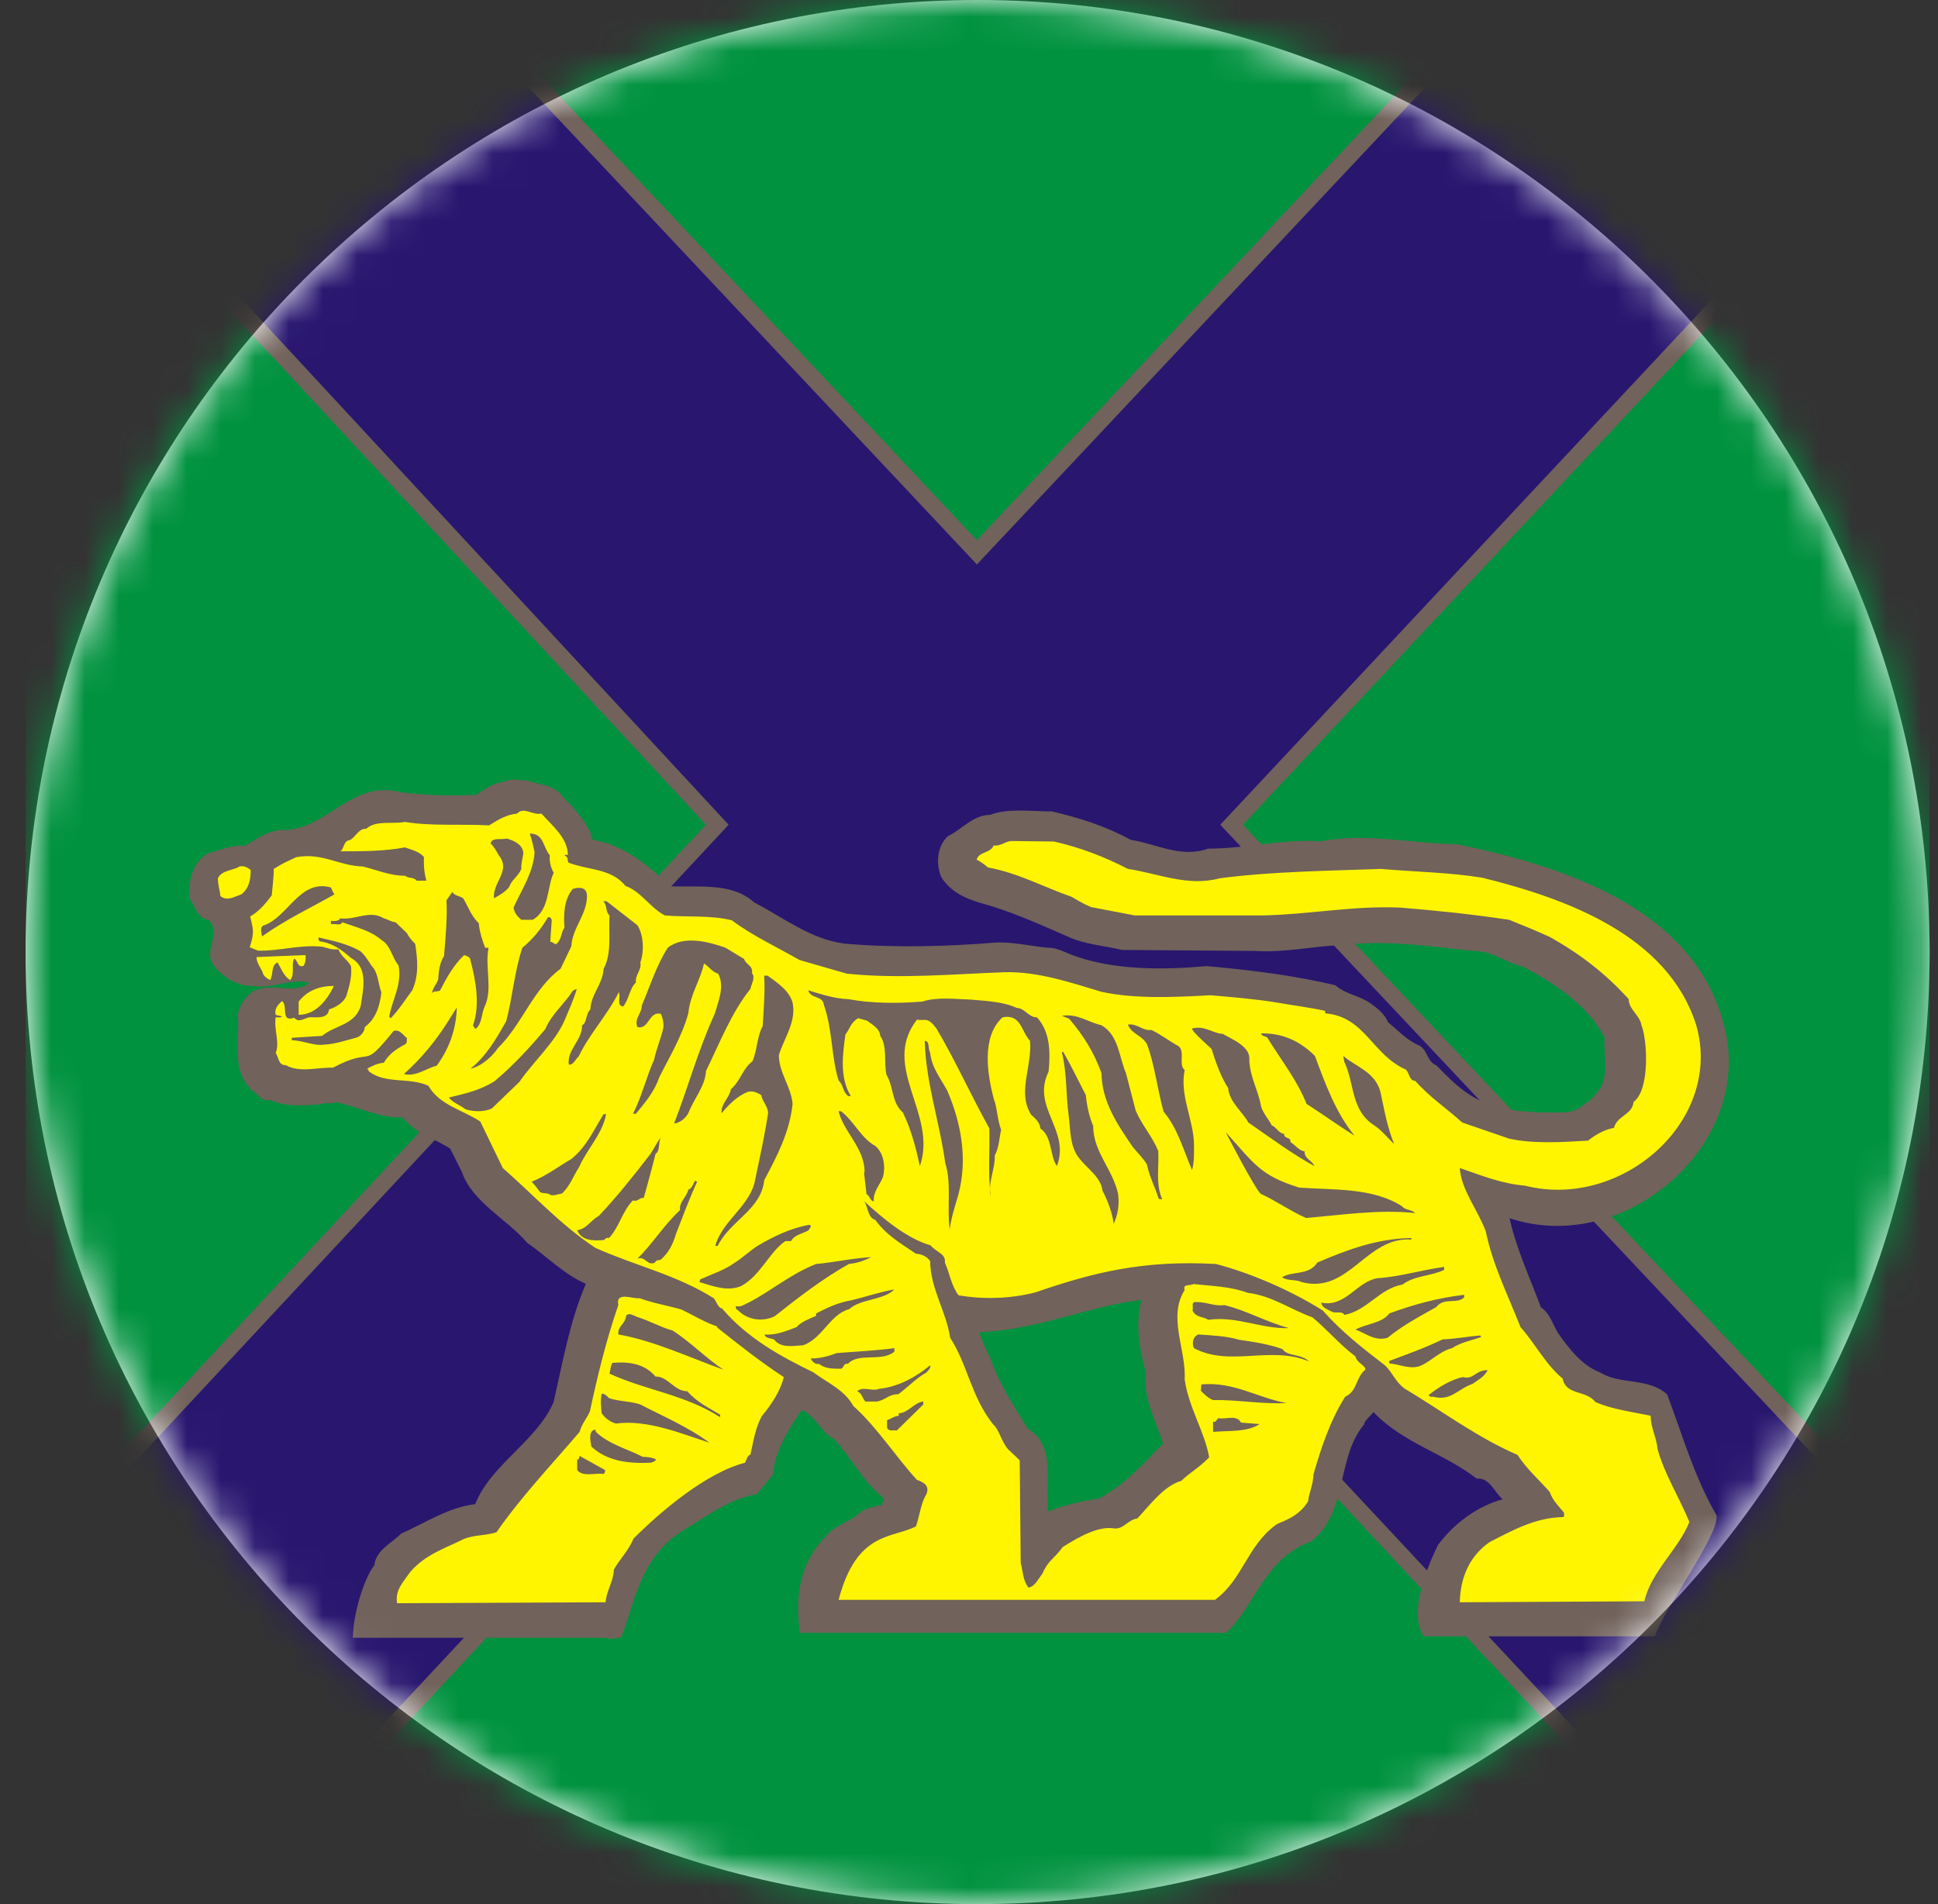
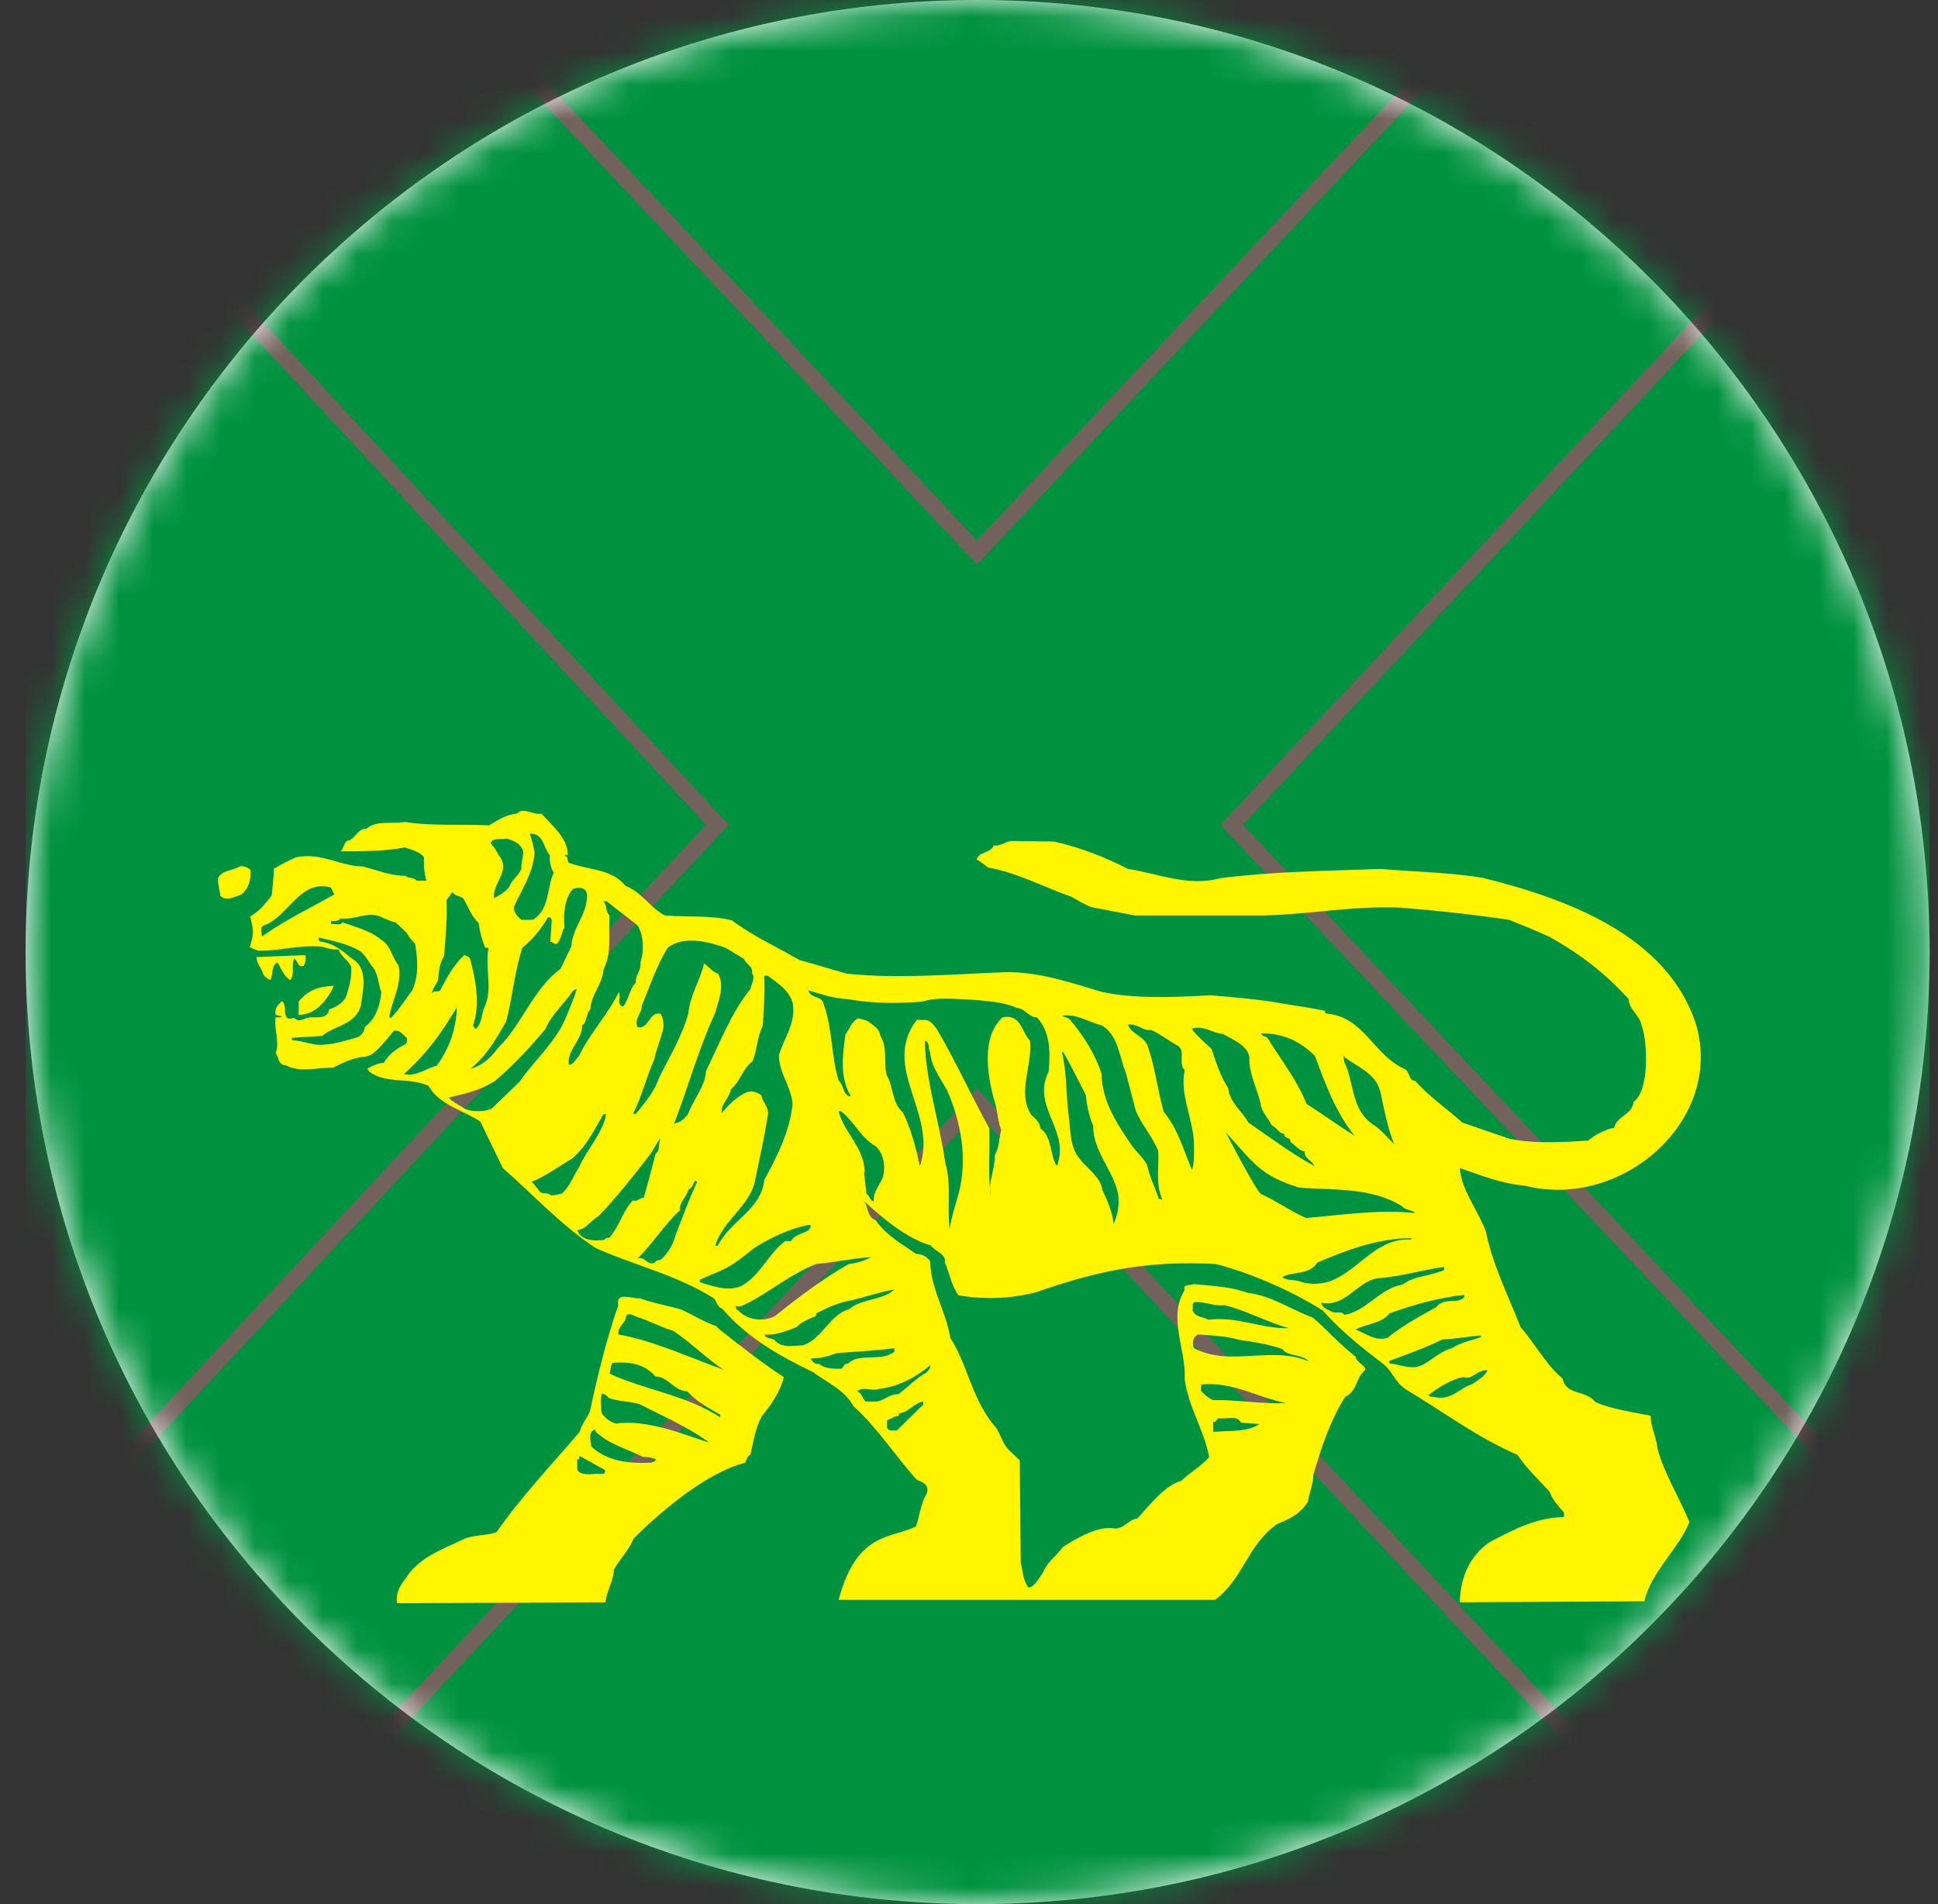
<svg xmlns="http://www.w3.org/2000/svg" width="57" height="56" viewBox="0 0 57 56" fill="none">
  <rect x="0" y="0" width="57" height="56" fill="#333333" stroke="none" />
  <g clip-path="url(#clip0_5559_933)">
-     <path d="M56.753 28C56.753 12.536 44.217 0 28.753 0C13.289 0 0.753 12.536 0.753 28C0.753 43.464 13.289 56 28.753 56C44.217 56 56.753 43.464 56.753 28Z" fill="white" />
+     <path d="M56.753 28C56.753 12.536 44.217 0 28.753 0C13.289 0 0.753 12.536 0.753 28C0.753 43.464 13.289 56 28.753 56C44.217 56 56.753 43.464 56.753 28" fill="white" />
    <mask id="mask0_5559_933" style="mask-type:alpha" maskUnits="userSpaceOnUse" x="0" y="0" width="57" height="56">
      <circle cx="28.753" cy="28" r="28" fill="#D9D9D9" />
    </mask>
    <g mask="url(#mask0_5559_933)">
      <path fill-rule="evenodd" clip-rule="evenodd" d="M2.885 45.96C2.885 48.785 7.339 54.036 10.668 54.036L23.157 65.648C27.551 65.648 28.157 57.904 28.158 61.166C28.75 61.166 28.775 61.166 29.404 61.166C29.404 57.868 31.819 57.517 37.435 57.517L46.761 54.024C50.258 54.024 63.347 45.139 63.347 42.314C63.347 26.211 54.615 13.828 54.616 -2.214L2.885 -2.227L-2.623 21.822L2.885 45.96Z" fill="#00923F" />
-       <path fill-rule="evenodd" clip-rule="evenodd" d="M48.573 53.612C51.051 52.702 54.624 48.574 54.624 45.745L54.624 43.796L36.225 24.252L54.624 4.593L54.624 -2.234H46.095L28.733 16.241L11.371 -2.234H2.885L2.885 4.593L21.097 24.252L2.885 43.796L2.885 45.904C2.885 48.704 6.559 52.529 8.893 53.611L28.733 32.364L48.573 53.612Z" fill="#28166F" />
      <path d="M54.38 45.748H54.868L54.858 46.035L54.825 46.327L54.773 46.624L54.702 46.924L54.613 47.227L54.507 47.532L54.385 47.839L54.248 48.147L54.097 48.454L53.933 48.762L53.757 49.068L53.569 49.372L53.37 49.675L53.161 49.972L52.944 50.266L52.718 50.555L52.485 50.838L52.246 51.114L52 51.383L51.751 51.644L51.496 51.896L51.239 52.137L50.98 52.369L50.718 52.59L50.456 52.798L50.194 52.993L49.932 53.174L49.672 53.341L49.413 53.492L49.157 53.627L48.905 53.745L48.657 53.845L48.489 53.385L48.711 53.296L48.941 53.188L49.176 53.064L49.417 52.923L49.662 52.766L49.909 52.594L50.159 52.409L50.41 52.21L50.66 51.999L50.91 51.777L51.157 51.543L51.402 51.301L51.644 51.049L51.88 50.788L52.112 50.522L52.337 50.248L52.555 49.969L52.765 49.686L52.966 49.398L53.157 49.109L53.337 48.817L53.506 48.524L53.663 48.232L53.806 47.94L53.935 47.649L54.049 47.362L54.148 47.078L54.23 46.799L54.295 46.525L54.341 46.258L54.37 45.999L54.38 45.748ZM54.802 43.632L54.868 43.8L54.868 45.748H54.38L54.38 43.8L54.802 43.632ZM54.802 43.632L54.868 43.702L54.868 43.8L54.802 43.632ZM36.047 24.088H36.403L54.802 43.632L54.446 43.967L36.047 24.423V24.088ZM36.047 24.423L35.89 24.256L36.047 24.088V24.423ZM54.868 4.596L54.802 4.764L36.403 24.423L36.047 24.088L54.446 4.428L54.868 4.596ZM54.868 4.596V4.693L54.802 4.764L54.868 4.596ZM54.624 -2.476L54.868 -2.231L54.868 4.596H54.38L54.38 -2.231L54.624 -2.476ZM54.624 -2.476H54.868V-2.231L54.624 -2.476ZM45.917 -2.399L46.095 -2.476H54.624V-1.986H46.095L45.917 -2.399ZM45.917 -2.399L45.99 -2.476H46.095L45.917 -2.399ZM28.555 16.412V16.077L45.917 -2.399L46.273 -2.063L28.911 16.412H28.555ZM28.911 16.412L28.733 16.602L28.555 16.412H28.911ZM11.371 -2.477L11.549 -2.399L28.911 16.077L28.555 16.412L11.193 -2.063L11.371 -2.477ZM11.371 -2.477H11.476L11.549 -2.399L11.371 -2.477ZM2.641 -2.231L2.885 -2.477H11.371V-1.986H2.885L2.641 -2.231ZM2.641 -2.231V-2.477L2.885 -2.477L2.641 -2.231ZM2.706 4.763L2.641 4.596L2.641 -2.231H3.129L3.129 4.596L2.706 4.763ZM2.706 4.763L2.641 4.693V4.596L2.706 4.763ZM21.276 24.422H20.918L2.706 4.763L3.064 4.429L21.276 24.089V24.422ZM21.276 24.089L21.43 24.256L21.276 24.422V24.089ZM2.641 43.8L2.706 43.633L20.918 24.089L21.276 24.422L3.064 43.966L2.641 43.8ZM2.641 43.8V43.703L2.706 43.633L2.641 43.8ZM3.129 45.907H2.641L2.641 43.8H3.129L3.129 45.907ZM8.715 53.448L9.071 53.781L8.791 53.837L8.558 53.723L8.32 53.593L8.078 53.45L7.831 53.291L7.58 53.121L7.326 52.938L7.071 52.743L6.815 52.536L6.557 52.319L6.302 52.092L6.047 51.856L5.794 51.613L5.545 51.36L5.3 51.1L5.061 50.835L4.827 50.562L4.6 50.285L4.38 50.003L4.17 49.717L3.968 49.428L3.777 49.135L3.598 48.841L3.431 48.546L3.276 48.249L3.137 47.952L3.012 47.654L2.903 47.359L2.812 47.064L2.739 46.77L2.685 46.48L2.652 46.191L2.641 45.907H3.129L3.14 46.154L3.169 46.407L3.217 46.667L3.283 46.932L3.366 47.202L3.467 47.476L3.583 47.753L3.715 48.032L3.86 48.312L4.019 48.594L4.19 48.874L4.373 49.154L4.566 49.432L4.769 49.708L4.981 49.98L5.2 50.248L5.427 50.511L5.66 50.769L5.897 51.02L6.138 51.264L6.382 51.502L6.629 51.73L6.877 51.949L7.124 52.158L7.372 52.357L7.617 52.545L7.86 52.72L8.099 52.883L8.333 53.032L8.561 53.167L8.782 53.288L8.995 53.392L8.715 53.448ZM9.071 53.781L8.95 53.911L8.791 53.837L9.071 53.781ZM28.911 32.201V32.534L9.071 53.781L8.715 53.448L28.555 32.201H28.911ZM28.555 32.201L28.733 32.01L28.911 32.201H28.555ZM48.657 53.845L48.395 53.782L28.555 32.534L28.911 32.201L48.751 53.448L48.657 53.845ZM48.657 53.845L48.506 53.9L48.395 53.782L48.657 53.845Z" fill="#71625B" />
-       <path fill-rule="evenodd" clip-rule="evenodd" d="M16.569 23.461C16.9 23.749 17.202 24.152 17.389 24.526C17.317 24.569 17.418 24.627 17.432 24.699C18.325 24.843 19.045 25.419 19.693 26.067C20.585 26.096 21.536 25.951 22.184 26.542C23.047 26.988 23.839 27.622 24.833 27.751C26.287 27.881 27.842 27.838 29.267 27.722C29.872 27.694 30.376 27.852 30.952 27.881C31.211 27.924 31.441 28.068 31.686 28.14C32.823 28.529 34.22 28.529 35.487 28.413C36.783 28.529 38.064 28.687 39.273 28.975C39.59 29.249 39.979 29.277 40.31 29.508C40.512 29.652 40.728 29.825 40.828 30.069C41.116 30.3 41.376 30.588 41.707 30.732C41.995 30.847 41.952 31.221 42.254 31.336C42.787 31.898 43.362 32.445 44.111 32.531C44.471 32.69 44.889 32.69 45.306 32.718C45.752 32.69 46.256 32.819 46.588 32.474C46.775 32.387 46.904 32.215 47.02 32.071C47.336 31.682 47.163 31.034 47.192 30.516C46.731 29.594 45.709 28.903 44.788 28.428C44.255 28.313 43.938 27.967 43.334 27.967C42.081 27.838 40.785 27.636 39.475 27.794C38.626 27.823 37.805 28.025 36.912 27.967L32.996 27.938C32.478 27.809 31.888 27.78 31.384 27.535C30.52 27.161 29.742 26.801 28.792 26.542C28.36 26.412 27.943 26.211 27.683 25.793C27.525 25.419 27.554 24.901 27.871 24.598C28.288 24.397 28.619 23.965 29.123 23.965C29.627 23.763 30.347 23.864 30.937 23.864C31.744 24.051 32.521 24.296 33.255 24.699C34.004 24.814 34.738 25.246 35.53 24.958C36.668 24.958 37.704 24.67 38.856 24.742C40.209 24.483 41.505 24.814 42.859 24.828C46.055 25.491 50.173 26.787 50.806 30.631C51.281 33.942 47.639 36.908 44.399 35.828C44.601 36.735 44.989 37.556 45.321 38.449C45.565 38.607 45.666 38.924 45.81 39.183C46.141 39.658 46.53 40.162 47.063 40.364C47.667 40.738 48.488 40.508 49.035 41.011C49.481 42.192 49.827 43.43 50.489 44.568C50.561 45.158 48.963 47.26 48.675 48.124H41.88C41.26 47.274 42.441 45.172 42.297 45.431C42.787 44.784 43.463 44.294 44.197 44.093C43.953 43.891 43.809 43.445 43.434 43.488C42.47 42.739 41.275 42.451 40.397 41.53C40.296 41.659 40.123 41.789 40.123 41.89C39.288 42.883 39.662 44.467 38.568 45.331C37.172 45.835 36.898 47.274 36.063 48.023H23.523C23.436 47.246 23.364 46.137 24.286 45.187C24.545 44.856 24.962 44.784 25.265 44.51C25.452 44.337 25.697 44.323 25.927 44.265C25.956 44.193 26.042 44.093 25.941 44.02C25.38 43.56 25.034 42.869 24.53 42.322C24.142 42.12 23.983 41.63 23.58 41.472C23.177 42.062 22.803 42.653 22.731 43.373L22.256 43.949C21.536 44.049 20.83 44.553 20.182 44.956C18.829 45.734 18.671 47.145 18.282 48.124C18.109 48.253 17.907 48.167 17.663 48.167H10.377C10.406 47.246 10.795 46.281 11.011 46.036C11.054 45.59 11.515 45.388 11.803 45.1C12.523 44.784 13.171 44.337 13.977 44.236C14.438 43.07 15.777 42.394 16.28 41.242C16.554 40.047 16.756 38.866 17.231 37.758C16.597 37.484 16.079 36.951 15.503 36.548C14.913 35.857 13.89 35.353 13.588 34.475L13.243 33.784C12.782 33.481 12.206 33.337 11.846 32.862C11.126 32.891 10.521 32.531 9.874 32.416C9.73 32.488 9.6 32.402 9.442 32.474C8.952 32.517 8.362 32.56 7.93 32.344C7.7 32.431 7.599 32.171 7.426 32.085C6.778 31.466 7.066 30.674 6.994 29.825C7.052 29.565 7.21 29.321 7.44 29.162C7.944 28.86 8.664 29.277 9.096 28.903C8.549 28.759 8.074 29.076 7.498 29.004C7.023 29.004 6.605 28.802 6.303 28.413C5.943 27.967 6.533 27.478 6.145 27.06C5.813 27.017 5.727 26.657 5.569 26.383C5.554 25.88 5.641 25.404 6.101 25.102C6.476 25.001 6.821 24.843 7.224 24.872C7.541 24.67 7.844 24.454 8.232 24.411C9.586 24.483 10.306 22.899 11.789 23.302C12.494 23.389 13.271 23.418 14.006 23.374C14.251 23.216 14.51 23.014 14.812 23C14.999 22.885 15.273 22.942 15.503 22.957C15.863 23.086 16.324 23.072 16.569 23.461ZM33.572 38.233C33.385 38.924 33.514 39.701 33.702 40.364C33.601 41.112 34.004 41.789 34.206 42.451C33.658 43.027 33.083 43.675 32.305 44.078C31.83 44.136 31.268 44.28 30.822 44.453C30.75 43.531 31.052 42.509 30.232 42.019C29.814 41.357 29.382 40.68 29.123 39.932C29.008 39.687 28.878 39.442 28.806 39.183C30.606 39.097 32.075 38.391 33.572 38.233Z" fill="#71625B" />
      <path fill-rule="evenodd" clip-rule="evenodd" d="M17.797 43.235C17.797 43.279 17.797 43.307 17.754 43.351C17.509 43.307 17.149 43.451 16.977 43.235V42.919C17.034 42.947 17.034 42.861 17.048 42.818L17.797 43.235ZM17.524 42.112C17.927 42.487 18.431 42.602 18.906 42.847C19.035 42.847 19.165 42.861 19.294 42.919C19.28 42.976 19.194 43.005 19.136 43.019C18.488 43.048 17.855 42.976 17.394 42.544C17.38 42.429 17.293 42.127 17.466 42.055C17.509 42.04 17.524 42.055 17.524 42.112ZM36.5 41.839L37.047 41.882C36.672 42.127 36.154 42.069 35.679 42.112V41.81C35.765 41.853 35.78 41.738 35.837 41.709C36.068 41.752 36.37 41.594 36.5 41.839ZM27.156 41.306L26.378 42.069C26.277 42.055 26.133 42.112 26.09 41.983V41.767C26.22 41.724 26.292 41.652 26.436 41.637V41.565C26.724 41.551 26.882 41.248 27.156 41.22V41.306ZM17.912 41.119C18.2 41.22 18.546 41.205 18.834 41.306C19.438 41.623 20.245 41.968 20.864 42.429C20.058 42.17 19.035 41.738 18.114 41.868C17.956 41.824 17.797 41.709 17.696 41.565C17.682 41.421 17.653 41.176 17.696 40.989C17.797 40.989 17.855 41.061 17.912 41.119ZM37.839 41.263C37.162 41.306 36.399 41.162 35.679 41.176C35.535 41.119 35.434 41.018 35.319 40.903L35.334 40.716C36.298 40.629 37.004 41.119 37.839 41.263ZM43.756 40.298C43.641 40.5 43.511 40.557 43.31 40.701C42.878 40.845 42.676 41.22 42.144 41.076C42.086 41.09 42.057 41.076 42.014 41.033C42.302 40.802 42.705 40.557 43.036 40.5C43.339 40.586 43.41 40.284 43.756 40.298ZM27.357 40.154C27.386 40.241 27.285 40.313 27.242 40.37C26.968 40.514 26.68 40.817 26.421 41.004C26.133 41.004 26.047 41.176 25.788 41.22H25.457C25.356 41.119 25.356 40.975 25.212 40.917C25.385 40.759 25.644 40.932 25.86 40.845C26.407 40.788 26.925 40.514 27.357 40.154ZM19.28 40.485C19.64 40.471 19.827 40.917 20.216 40.917C20.504 41.248 20.835 41.392 21.181 41.608V41.681C20.158 41.018 18.992 40.889 17.927 40.399C17.956 40.284 17.956 40.169 18.013 40.082C18.517 40.039 18.963 40.111 19.28 40.485ZM26.306 39.751C25.932 40.068 25.255 39.766 24.938 40.111C24.809 40.082 24.823 40.226 24.737 40.255C24.492 40.255 24.262 40.255 24.089 40.111C23.974 40.14 23.887 40.039 23.844 39.953C24.103 39.953 24.348 39.895 24.607 39.794C25.169 39.751 25.745 39.722 26.306 39.65V39.751ZM43.54 39.276C43.54 39.29 43.554 39.305 43.569 39.319C43.295 39.42 42.964 39.478 42.705 39.65C42.359 39.737 42.115 40.01 41.812 40.154C41.51 40.298 41.179 40.126 40.862 40.097V40.025C41.366 39.837 41.928 39.636 42.431 39.391C42.82 39.377 43.166 39.305 43.54 39.276ZM36.456 39.406C36.874 39.463 37.335 39.535 37.723 39.679C37.853 39.895 38.27 39.809 38.501 40.039C37.364 39.564 36.183 40.212 35.117 39.65C35.06 39.55 35.06 39.319 35.247 39.247C35.665 39.276 36.068 39.29 36.456 39.406ZM19.784 39.132C20.302 39.463 20.792 39.967 21.281 40.284C20.317 39.938 19.208 39.42 18.186 39.247C18.172 38.974 18.387 38.959 18.416 38.7C18.488 38.585 18.647 38.7 18.733 38.729C19.107 38.844 19.424 39.031 19.784 39.132ZM36.01 38.383C36.629 38.527 37.263 38.887 37.911 39.06C37.09 39.089 36.399 38.7 35.535 38.815C35.391 38.715 35.175 38.758 35.074 38.542C35.103 38.427 35.045 38.355 35.117 38.297C35.449 38.268 35.693 38.427 36.01 38.383ZM20.043 38.513C20.403 38.686 20.72 38.887 21.109 39.017L21.08 39.031C21.713 39.535 22.39 40.068 23.052 40.5C22.966 40.889 22.692 41.306 22.404 41.652C22.217 41.997 22.16 42.386 22.073 42.775C21.972 42.818 21.958 42.933 21.915 43.019C20.777 43.307 19.424 44.459 18.632 45.251C18.503 45.582 18.229 45.856 18.056 46.158C18.042 46.518 17.84 46.777 17.811 47.123L11.678 47.151C11.621 46.763 11.836 46.561 12.067 46.23C12.513 45.712 13.089 45.539 13.636 45.265C13.939 45.136 14.299 45.165 14.601 45.064C15.335 44.013 16.185 43.12 17.048 42.112C17.106 41.882 17.264 41.709 17.351 41.508C17.567 40.485 17.84 39.377 18.186 38.383C18.099 37.966 18.618 38.211 18.819 38.182C19.208 38.326 19.64 38.398 20.043 38.513ZM43.065 38.153C42.863 38.369 42.475 38.139 42.244 38.441C41.755 38.715 41.265 38.974 40.804 39.348C40.43 39.449 40.185 39.218 39.869 39.103C40.171 38.931 40.66 38.916 40.862 38.628C41.568 38.369 42.302 38.167 43.065 38.081V38.153ZM26.306 37.923C25.989 38.239 25.313 38.196 24.982 38.499C24.406 38.657 24.204 39.348 23.628 39.564C23.34 39.578 22.966 39.665 22.764 39.391C22.663 39.362 22.491 39.348 22.491 39.247C22.808 39.276 23.124 39.147 23.427 39.031C23.571 38.873 23.801 38.786 24.003 38.7V38.628C24.348 38.455 24.636 38.311 25.053 38.239C25.471 38.139 25.874 37.995 26.306 37.923ZM42.475 37.347C42.1 37.534 41.611 37.505 41.251 37.779C40.574 37.894 40.2 38.556 39.538 38.671C39.48 38.542 39.264 38.642 39.163 38.571C39.048 38.513 38.875 38.455 38.861 38.311C39.581 38.455 39.898 37.692 40.517 37.592C41.193 37.548 41.812 37.347 42.475 37.26V37.347ZM25.629 36.972C25.413 37.073 25.241 37.145 24.967 37.174C24.218 37.592 23.47 38.167 22.779 38.715C22.404 38.887 21.972 38.815 21.699 38.527C21.641 38.513 21.641 38.455 21.641 38.412C21.8 38.455 21.9 38.355 22.016 38.311C22.707 37.952 23.239 37.476 24.003 37.174C24.506 37.131 25.097 37.001 25.629 36.972ZM41.51 36.454C40.171 36.368 39.681 38.067 38.285 37.707C38.112 37.62 37.853 37.678 37.709 37.563C37.997 37.376 38.501 37.52 38.746 37.131C39.624 36.756 40.502 36.425 41.51 36.411V36.454ZM23.787 36.181C23.614 36.281 23.369 36.31 23.268 36.497C23.211 36.512 23.124 36.483 23.081 36.512C22.606 36.857 22.361 37.52 21.8 37.822C21.396 37.995 20.965 37.822 20.576 37.707C20.576 37.649 20.605 37.606 20.648 37.606C20.893 37.491 21.325 37.347 21.598 37.145C21.814 37.016 22.088 36.756 22.304 36.627C22.75 36.368 23.239 36.123 23.801 36.022C23.916 36.065 23.787 36.123 23.787 36.181ZM20.504 34.755C20.273 35.259 20.086 35.763 19.885 36.281C19.798 36.569 19.683 36.828 19.438 37.044C19.381 37.073 19.294 37.044 19.266 37.131C19.035 37.246 18.978 36.929 18.747 37.016C19.208 36.569 19.482 36.08 20 35.59C19.971 35.346 20.201 35.202 20.245 34.986C20.36 34.957 20.389 34.798 20.446 34.726L20.504 34.755ZM19.28 33.934C19.179 34.352 19.05 34.813 18.934 35.23C18.805 35.216 18.747 35.36 18.618 35.302C18.301 35.619 18.229 36.065 17.912 36.411C17.84 36.382 17.797 36.44 17.768 36.468C17.466 36.497 17.106 36.497 16.977 36.181C17.264 36.137 17.351 35.907 17.61 35.763C18.114 35.23 18.603 34.626 19.122 33.949C19.237 33.791 19.309 33.603 19.438 33.459C19.352 33.603 19.424 33.848 19.28 33.934ZM38.213 34.928C39.264 35 40.373 34.928 41.236 35.475C41.337 35.605 41.51 35.561 41.625 35.677C40.56 35.561 39.451 35.734 38.414 35.821C37.954 35.619 37.536 35.317 37.09 35.115C36.946 35.043 35.967 33.143 36.053 33.301C36.903 34.237 37.061 34.568 38.213 34.928ZM17.826 32.768C17.725 33.344 17.264 33.791 17.034 34.323C16.861 34.582 16.775 34.87 16.53 35.101C16.415 35.115 16.314 35.173 16.185 35.144C16.127 35.072 15.969 35.115 15.882 35.057C15.81 34.957 15.724 34.842 15.637 34.755C16.069 34.582 16.401 34.323 16.818 34.078C17.279 33.69 17.48 33.2 17.754 32.768H17.826ZM24.737 32.682C25.125 32.984 25.327 33.474 25.745 33.704C25.989 33.906 26.047 34.294 25.975 34.597C25.889 34.842 25.673 35.043 25.701 35.331C25.586 35.317 25.586 35.173 25.485 35.115L25.413 34.482H25.428C25.442 33.776 24.809 33.287 24.665 32.682H24.737ZM40.603 32.12C40.704 32.596 40.804 33.171 41.006 33.647C40.804 33.459 40.632 33.229 40.401 33.085C39.725 32.639 39.84 31.847 39.538 31.228L39.509 31.055C39.869 31.372 40.445 31.516 40.603 32.12ZM31.273 30.94C31.489 31.314 31.705 31.76 31.936 32.207C31.964 32.509 32.036 32.84 32.152 33.114C32.152 33.877 32.727 34.381 32.886 35.115C32.929 35.446 32.871 35.734 32.756 35.993C32.713 35.662 32.584 35.317 32.425 35.014C32.382 34.611 31.95 34.352 31.72 34.035C31.46 33.69 31.489 33.229 31.432 32.812C31.345 32.178 31.389 31.588 31.23 30.94H31.273ZM27.357 30.954C27.4 31.386 27.631 31.66 27.861 32.077C28.264 33.013 28.466 34.064 28.192 35.115C28.091 35.475 27.976 35.806 27.933 36.152C27.847 35.533 27.991 34.798 27.803 34.208C27.631 32.97 27.228 31.832 27.199 30.609C27.357 30.623 27.285 30.853 27.357 30.954ZM38.674 31.055C38.976 31.861 39.278 32.711 39.84 33.402C39.336 33.085 38.947 32.797 38.429 32.466C38.155 31.775 37.695 31.199 37.277 30.522C37.234 30.465 37.119 30.494 37.09 30.393C37.723 30.378 38.242 30.623 38.674 31.055ZM35.967 30.407C36.197 30.551 36.788 30.767 36.744 31.17C36.759 31.674 37.018 32.092 37.09 32.538C37.148 32.739 37.32 32.927 37.407 33.099C37.536 33.143 37.623 33.344 37.767 33.344C37.767 33.517 37.968 33.416 37.954 33.589C38.098 33.675 38.213 33.848 38.371 33.862C38.357 34.078 38.587 34.122 38.659 34.294C37.997 33.934 37.364 33.459 36.716 33.013C36.557 32.711 36.154 32.408 36.125 32.005C35.895 31.645 35.765 31.256 35.636 30.853C35.636 30.839 35.045 30.335 35.06 30.249C35.434 30.148 35.665 30.393 35.967 30.407ZM33.865 30.292C34.11 30.407 34.34 30.58 34.585 30.724C34.916 30.853 34.628 31.285 34.844 31.473C34.686 32.207 35.117 32.956 35.117 33.675C35.117 33.877 35.132 34.179 35.06 34.41C34.815 33.848 34.642 33.186 34.225 32.696C34.038 32.034 33.966 31.328 33.735 30.709C33.591 30.45 33.275 30.407 33.174 30.134C33.447 30.09 33.591 30.321 33.865 30.292ZM32.382 30.148C32.9 30.422 32.915 31.098 33.116 31.559L33.404 32.667C33.591 33.099 33.879 33.402 34.066 33.848C34.095 34.323 33.98 34.798 34.182 35.273L34.081 35.259C33.98 34.928 33.807 34.611 33.735 34.251C33.649 34.093 33.447 33.891 33.318 33.733C32.857 33.056 32.411 32.408 32.396 31.559C32.18 30.954 31.864 30.45 31.446 29.961L31.23 29.874C31.691 29.802 31.993 30.061 32.382 30.148ZM12.844 31.343C12.542 31.415 12.24 31.674 11.88 31.588C12.412 31.113 12.844 30.58 13.219 29.975L13.435 29.63C13.42 30.277 13.204 30.853 12.844 31.343ZM24.953 29.385C25.644 29.514 26.407 29.514 27.127 29.457C27.559 29.313 28.106 29.385 28.567 29.399C29.027 29.442 29.502 29.457 29.905 29.644C30.136 29.644 30.265 29.932 30.496 29.918C30.885 30.335 30.899 30.94 30.841 31.516C30.323 32.567 31.489 33.229 31.086 34.294C30.87 33.992 30.957 33.431 30.597 33.186C30.597 33.042 30.467 32.898 30.337 32.797C29.905 32.135 30.366 31.372 30.294 30.609C30.035 30.335 30.035 29.817 29.488 29.918C28.855 30.494 29.042 31.602 29.229 32.322C29.33 32.567 29.33 32.927 29.445 33.229C29.387 33.474 29.387 33.747 29.258 33.978C29.272 34.395 29.042 34.798 29.142 35.187C29.056 34.582 29.114 33.862 29.099 33.186C28.509 32.12 28.135 31.256 27.544 30.249C27.271 29.889 27.228 30.033 26.968 29.989C25.889 31.386 27.587 32.754 27.055 34.294C26.94 33.762 26.796 33.2 26.551 32.711C26.22 32.423 26.292 31.976 26.076 31.616C25.989 31.256 26.105 30.767 25.889 30.465C25.874 30.249 25.673 30.148 25.5 30.018L25.241 29.946C25.025 30.061 24.996 30.263 24.866 30.422C24.78 31.026 24.694 31.703 25.025 32.236H24.953C24.78 32.12 24.823 31.933 24.665 31.775C24.449 31.098 24.492 30.292 24.233 29.558C24.204 29.27 23.844 29.385 23.772 29.126C24.161 29.241 24.535 29.37 24.953 29.385ZM16.962 29.097C16.861 29.428 16.732 29.702 16.602 30.018C16.314 30.666 15.695 31.213 15.277 31.818L14.471 32.596C14.241 32.711 13.91 32.696 13.694 32.624C13.521 32.495 13.305 32.423 13.204 32.279C13.679 32.164 14.14 32.063 14.558 31.789C15.09 31.343 15.609 30.781 16.041 30.263C16.228 29.817 16.588 29.543 16.847 29.14C16.89 29.126 16.919 29.082 16.962 29.097ZM22.577 28.694C22.851 28.895 23.211 29.126 23.311 29.486C23.427 30.047 23.067 30.522 22.908 31.026C22.908 31.559 23.268 31.948 23.311 32.466C23.225 33.301 22.851 34.007 22.476 34.712C22.39 35.576 21.468 35.907 21.109 36.641H21.037C21.253 35.878 22.088 35.461 22.217 34.669C22.347 34.035 22.491 33.402 22.591 32.739C22.591 32.538 22.419 32.394 22.39 32.207C22.275 32.135 22.131 32.063 21.972 32.12C21.67 32.25 21.44 32.48 21.224 32.739C21.195 32.466 21.454 32.293 21.497 32.034C21.785 31.789 21.828 31.444 22.131 31.213C22.275 30.882 22.26 30.494 22.433 30.177C22.462 29.687 22.505 29.126 22.476 28.694H22.577ZM21.886 28.204C21.929 28.363 22.16 28.406 22.116 28.622C22.232 28.751 22.088 28.953 22.073 29.082C21.512 29.774 21.152 30.709 20.763 31.501C20.749 31.933 20.403 32.322 20.245 32.739C20.158 32.898 19.985 33.027 19.827 33.042C20.23 32.005 20.533 30.882 21.022 29.817C21.123 29.457 21.325 29.011 21.123 28.636C20.936 28.579 20.864 28.435 20.705 28.334C20.605 28.823 20.302 29.227 20.245 29.802C20.058 30.479 19.698 31.069 19.395 31.674C19.251 32.092 18.992 32.408 18.704 32.754H18.618C18.877 32.25 19.006 31.689 19.237 31.17C19.309 30.839 19.424 30.594 19.51 30.234C19.525 30.09 19.496 29.946 19.438 29.817C19.078 29.73 19.093 30.292 18.747 30.206C18.647 29.946 18.877 29.817 18.877 29.572C19.122 28.996 19.309 28.391 19.64 27.873C20.115 27.499 20.849 27.7 21.339 27.873L21.886 28.204ZM10.598 27.974C10.728 28.089 10.8 28.204 10.93 28.406C11.131 28.607 11.117 28.939 11.217 29.183C11.174 29.572 11.059 29.961 10.728 30.206C10.728 30.335 10.613 30.465 10.512 30.508C10.181 30.594 9.864 30.709 9.518 30.724C9.245 30.767 8.885 30.594 8.583 30.594V30.522L9.475 30.465C9.85 30.148 10.454 30.148 10.613 29.572C10.67 29.126 10.857 28.463 10.325 28.175C10.051 27.931 9.763 27.729 9.403 27.686C9.36 27.643 9.36 27.599 9.375 27.571C9.806 27.672 10.224 27.758 10.598 27.974ZM11.966 27.441C12.024 27.556 12.11 27.657 12.211 27.758C12.283 28.219 12.326 28.679 12.124 29.126C11.952 29.356 11.721 29.716 11.491 29.946L11.448 29.903C11.534 29.399 11.836 28.939 11.721 28.391C11.52 28.147 11.491 27.801 11.217 27.643C10.901 27.369 10.469 27.268 10.066 27.124C10.022 27.24 9.835 27.153 9.734 27.182V27.081C9.821 27.096 9.965 27.096 10.008 27.009C10.469 27.067 10.872 26.75 11.289 27.009C11.405 27.038 11.505 27.11 11.635 27.124L11.966 27.441ZM18.747 27.211C18.934 27.499 18.949 27.988 18.834 28.305C18.877 28.535 18.675 28.665 18.704 28.895C18.517 29.068 18.503 29.385 18.33 29.601C18.114 29.572 18.272 29.313 18.2 29.183C17.869 29.846 17.336 30.407 17.02 31.069C16.919 31.156 16.876 31.314 16.732 31.314C16.66 30.882 17.135 30.594 17.12 30.148C17.264 30.105 17.221 29.817 17.365 29.687C17.38 29.241 17.725 28.953 17.754 28.492C17.999 28.046 17.898 27.441 17.927 26.923C17.797 26.808 17.869 26.62 17.739 26.505H17.84L18.747 27.211ZM13.622 26.419C13.766 26.649 13.852 26.937 14.083 27.153C14.097 27.384 14.198 27.7 14.27 27.873H14.37C14.255 28.449 14.5 29.082 14.255 29.601C14.155 29.817 14.183 30.119 13.982 30.263L13.91 30.162C14.126 29.572 13.996 28.838 13.838 28.247C13.838 28.147 13.737 28.118 13.651 28.089C13.334 28.391 13.132 28.766 12.945 29.126C12.873 29.183 12.758 29.126 12.7 29.212C12.744 29.025 12.83 28.967 12.888 28.809C12.902 28.564 12.931 28.319 13.06 28.118C13.104 27.585 13.161 26.952 13.132 26.477L13.305 26.232C13.363 26.347 13.521 26.347 13.622 26.419ZM17.264 26.347C17.264 26.909 16.832 27.283 16.804 27.83L16.487 28.492C15.681 29.082 15.364 30.119 14.644 30.825C14.471 31.084 14.14 31.372 13.838 31.429C14.299 31.069 14.615 30.522 14.889 30.033C15.076 29.327 15.134 28.55 15.364 27.873C15.666 27.628 15.925 27.312 16.113 26.98C16.17 26.952 16.213 27.009 16.228 27.052L16.185 27.7C16.271 27.686 16.314 27.816 16.386 27.744C16.53 27.599 16.501 27.412 16.602 27.283C16.573 26.894 16.588 26.448 16.847 26.145C17.048 26.073 17.264 26.102 17.264 26.347ZM9.792 26.232L9.835 26.304C9.13 26.707 8.41 27.038 7.704 27.542C7.704 27.456 7.618 27.254 7.776 27.211C8.482 26.952 8.827 25.843 9.734 26.102L9.792 26.232ZM15.393 25.08C15.378 25.238 15.321 25.382 15.335 25.555C15.234 25.785 15.047 25.872 14.975 26.088C14.846 26.246 14.702 26.318 14.529 26.419C14.486 25.973 14.975 25.656 14.73 25.238C14.615 25.08 14.558 24.922 14.428 24.806C14.471 24.619 14.73 24.706 14.903 24.662C15.119 24.72 15.364 24.835 15.393 25.08ZM16.17 25.152C16.156 25.354 16.199 25.512 16.285 25.67C16.084 26.088 16.17 26.765 15.666 27.052H15.335C15.22 26.952 15.134 26.865 15.105 26.692C15.335 26.174 15.681 25.685 15.724 25.066C15.681 24.878 15.652 24.706 15.58 24.518C15.997 24.504 15.969 24.922 16.17 25.152ZM15.925 23.928C16.257 24.302 16.689 24.634 16.703 25.138C16.674 25.152 16.631 25.123 16.602 25.166C16.717 25.181 16.689 25.31 16.717 25.368C17.293 25.598 17.97 25.526 18.402 26.059C18.834 26.203 19.136 26.707 19.554 26.923C20.201 26.98 20.907 26.909 21.526 27.067C22.145 27.528 22.836 27.844 23.513 28.233L24.91 28.636C26.436 28.794 28.005 28.651 29.531 28.593C30.51 28.564 31.489 28.895 32.396 29.169C33.39 29.385 34.556 29.327 35.607 29.27C36.255 29.327 36.96 29.385 37.565 29.486C38.04 29.572 38.53 29.63 38.976 29.73V29.802C40.157 29.903 40.344 31.012 41.352 31.458C41.452 31.559 41.452 31.789 41.625 31.789C42.043 32.264 42.547 32.596 43.007 33.013L44.389 33.488C45.109 33.647 45.973 33.589 46.708 33.546C46.938 33.359 47.212 33.215 47.471 33.171C47.557 32.812 48.003 32.797 48.047 32.408C48.536 32.048 48.45 30.565 48.277 30.148C48.234 29.86 47.903 29.687 47.903 29.385C47.212 28.622 46.477 28.06 45.584 27.556C45.167 27.369 44.893 27.254 44.389 27.052C43.339 26.894 42.259 26.779 41.179 26.692C39.754 26.635 38.53 26.894 37.148 26.923H33.375L32.094 26.678C31.82 26.563 31.777 26.52 31.518 26.376C30.697 26.088 29.934 25.67 29.056 25.512C28.955 25.425 28.84 25.339 28.725 25.282C28.797 25.037 29.114 25.109 29.229 24.864C29.445 24.893 29.574 24.734 29.762 24.734L31 24.749C31.763 24.922 32.483 25.195 33.174 25.555C34.066 25.685 34.93 26.088 35.881 25.829C37.45 25.627 39.034 25.613 40.617 25.555C41.611 25.642 42.633 25.656 43.598 25.814C46.045 26.419 49.054 27.499 49.889 30.148C50.696 32.97 47.687 35.59 44.85 34.87C44.159 34.813 43.569 34.568 42.935 34.352C42.979 35 43.454 35.561 43.698 36.209C43.914 37.232 44.332 38.038 44.721 39.031C45.138 39.492 45.455 40.126 45.959 40.543C46.06 41.047 46.65 40.874 46.923 41.234C47.413 41.45 48.003 41.522 48.55 41.637C48.55 41.997 48.723 42.271 48.752 42.616C48.954 43.351 49.371 43.998 49.688 44.761C49.386 45.539 48.565 46.216 48.363 47.094L42.935 47.123C42.95 46.417 43.209 45.769 43.814 45.352C44.49 45.006 45.153 44.632 45.973 44.618C46.031 44.589 45.988 44.531 46.002 44.488C45.844 44.301 45.657 44.114 45.584 43.883C45.282 43.538 44.879 43.178 44.634 42.789C43.439 42.271 42.431 41.508 41.323 40.845C41.049 40.658 40.963 40.37 40.733 40.154C40.099 39.665 39.48 39.19 38.904 38.542C37.968 37.952 36.802 37.447 35.765 37.174C33.649 37.059 32.209 37.404 30.453 38.009C29.675 38.211 28.855 38.211 28.192 38.095C27.976 37.807 27.933 37.447 27.789 37.131C27.832 36.872 27.515 36.814 27.372 36.627C26.666 36.425 25.946 35.821 25.356 35.273C25.543 35.389 25.485 35.806 25.745 35.878C26.061 36.325 26.537 36.598 26.94 36.872C27.112 36.886 27.256 36.944 27.357 37.088C27.372 37.923 27.818 38.527 27.948 39.348C28.451 40.111 28.567 41.09 29.215 41.896C29.402 42.055 29.474 42.487 29.704 42.674L29.992 42.947L30.021 45.971C30.093 46.216 30.078 46.475 30.251 46.691C30.438 46.662 30.539 46.432 30.654 46.288C30.841 45.87 30.985 45.87 31.259 45.496C31.72 45.208 32.296 44.877 32.756 44.949C33.044 44.992 33.174 44.69 33.447 44.661C33.793 44.301 34.225 43.696 34.743 43.552C35.031 43.279 35.218 43.207 35.564 42.861C35.434 42.112 34.959 41.392 34.844 40.572C34.887 39.665 34.34 38.743 34.844 37.937C34.772 37.75 35.017 37.822 35.103 37.764C35.65 37.822 36.197 37.836 36.701 38.023C37.421 38.11 37.954 38.513 38.602 38.743C39.005 39.075 39.394 39.535 39.869 39.895C39.898 40.082 40.171 40.154 40.157 40.284C39.869 40.514 39.926 40.917 39.566 41.076C39.12 41.781 38.861 42.573 38.63 43.365C38.63 43.653 38.501 43.898 38.472 44.157C38.17 44.661 37.623 44.761 37.522 44.848C36.672 45.481 36.557 46.446 35.737 47.051H24.665C25.198 45.021 26.248 45.251 26.94 44.891C27.04 44.618 27.084 44.2 27.242 43.955C27.357 43.696 27.17 43.595 26.968 43.523C26.349 42.847 25.802 41.983 25.097 41.349C24.838 40.874 24.319 40.658 23.916 40.356C22.966 39.895 21.987 39.362 21.238 38.484C21.109 38.455 21.08 38.283 20.993 38.182C19.899 37.491 18.661 37.217 17.509 36.699C16.473 36.008 15.724 35.173 14.788 34.352L14.126 32.984C13.607 32.639 12.931 32.509 12.6 31.933C12.038 31.674 11.361 31.89 10.857 31.516C10.843 31.487 10.829 31.458 10.8 31.429C10.958 31.343 11.102 31.271 11.289 31.256C11.448 30.983 11.678 30.839 11.923 30.709C11.98 30.666 11.966 30.58 11.966 30.522C11.851 30.45 11.764 30.263 11.577 30.321C10.598 31.53 11.045 30.738 9.792 31.401C9.331 31.386 8.813 31.559 8.41 31.328C8.18 31.328 8.208 31.113 8.108 30.969C8.237 30.652 8.05 30.292 8.108 29.918C8.18 29.918 8.237 29.932 8.295 29.903C8.237 29.86 8.165 29.874 8.108 29.846C8.064 29.673 8.165 29.558 8.295 29.442C8.482 29.572 8.237 30.076 8.655 29.932C8.799 30.105 8.971 29.918 9.13 29.918C9.346 29.918 9.648 29.961 9.677 29.687C9.878 29.63 10.166 29.457 10.21 29.212C10.282 28.967 10.354 28.723 10.325 28.42C10.224 28.219 10.051 28.161 9.95 27.916C9.792 27.945 9.634 27.887 9.49 27.844C8.813 27.772 8.237 27.974 7.589 27.959L7.344 27.859C7.503 27.369 7.431 27.312 7.359 26.952C7.618 26.808 7.82 26.563 7.992 26.333C7.992 26.318 8.064 25.699 8.05 25.555C8.352 25.368 8.439 25.339 8.712 25.21C9.475 25.066 9.979 25.469 10.67 25.483C11.088 25.584 11.462 25.757 11.923 25.757C12.009 25.843 12.168 25.785 12.254 25.901H12.542C12.484 25.713 12.456 25.454 12.47 25.21C12.341 25.037 12.053 24.979 11.909 24.922C11.304 25.037 10.656 25.037 10.008 25.037C10.123 24.979 10.094 24.72 10.296 24.706C10.469 24.605 10.555 24.36 10.771 24.375C11.059 24.115 11.534 24.245 11.909 24.173C12.7 24.302 13.535 24.23 14.385 24.274C14.644 24.115 14.889 23.957 15.206 23.928C15.407 23.712 15.666 23.986 15.925 23.928ZM7.373 25.584C7.373 25.872 7.33 26.117 7.1 26.304C6.913 26.361 6.653 26.534 6.466 26.333H6.481C6.466 26.189 6.409 26.03 6.409 25.829C6.524 25.584 6.884 25.598 7.042 25.483C7.186 25.454 7.272 25.512 7.373 25.584ZM8.928 28.406C8.741 28.463 8.77 28.262 8.655 28.19C8.554 28.363 8.683 28.636 8.539 28.823C8.352 28.723 8.266 28.478 8.165 28.305C7.964 28.391 8.05 28.636 7.949 28.823C7.848 28.78 7.733 28.694 7.719 28.579C7.661 28.449 7.546 28.319 7.546 28.147L8.986 28.089C9 28.19 8.986 28.319 8.928 28.406ZM9.821 28.996C9.634 29.385 9.303 29.846 8.784 29.846V29.457C9.043 29.126 9.403 28.996 9.821 28.996Z" fill="#FFF500" />
    </g>
  </g>
  <defs>
    <clipPath id="clip0_5559_933">
      <rect width="56" height="56" fill="white" transform="translate(0.753)" />
    </clipPath>
  </defs>
</svg>